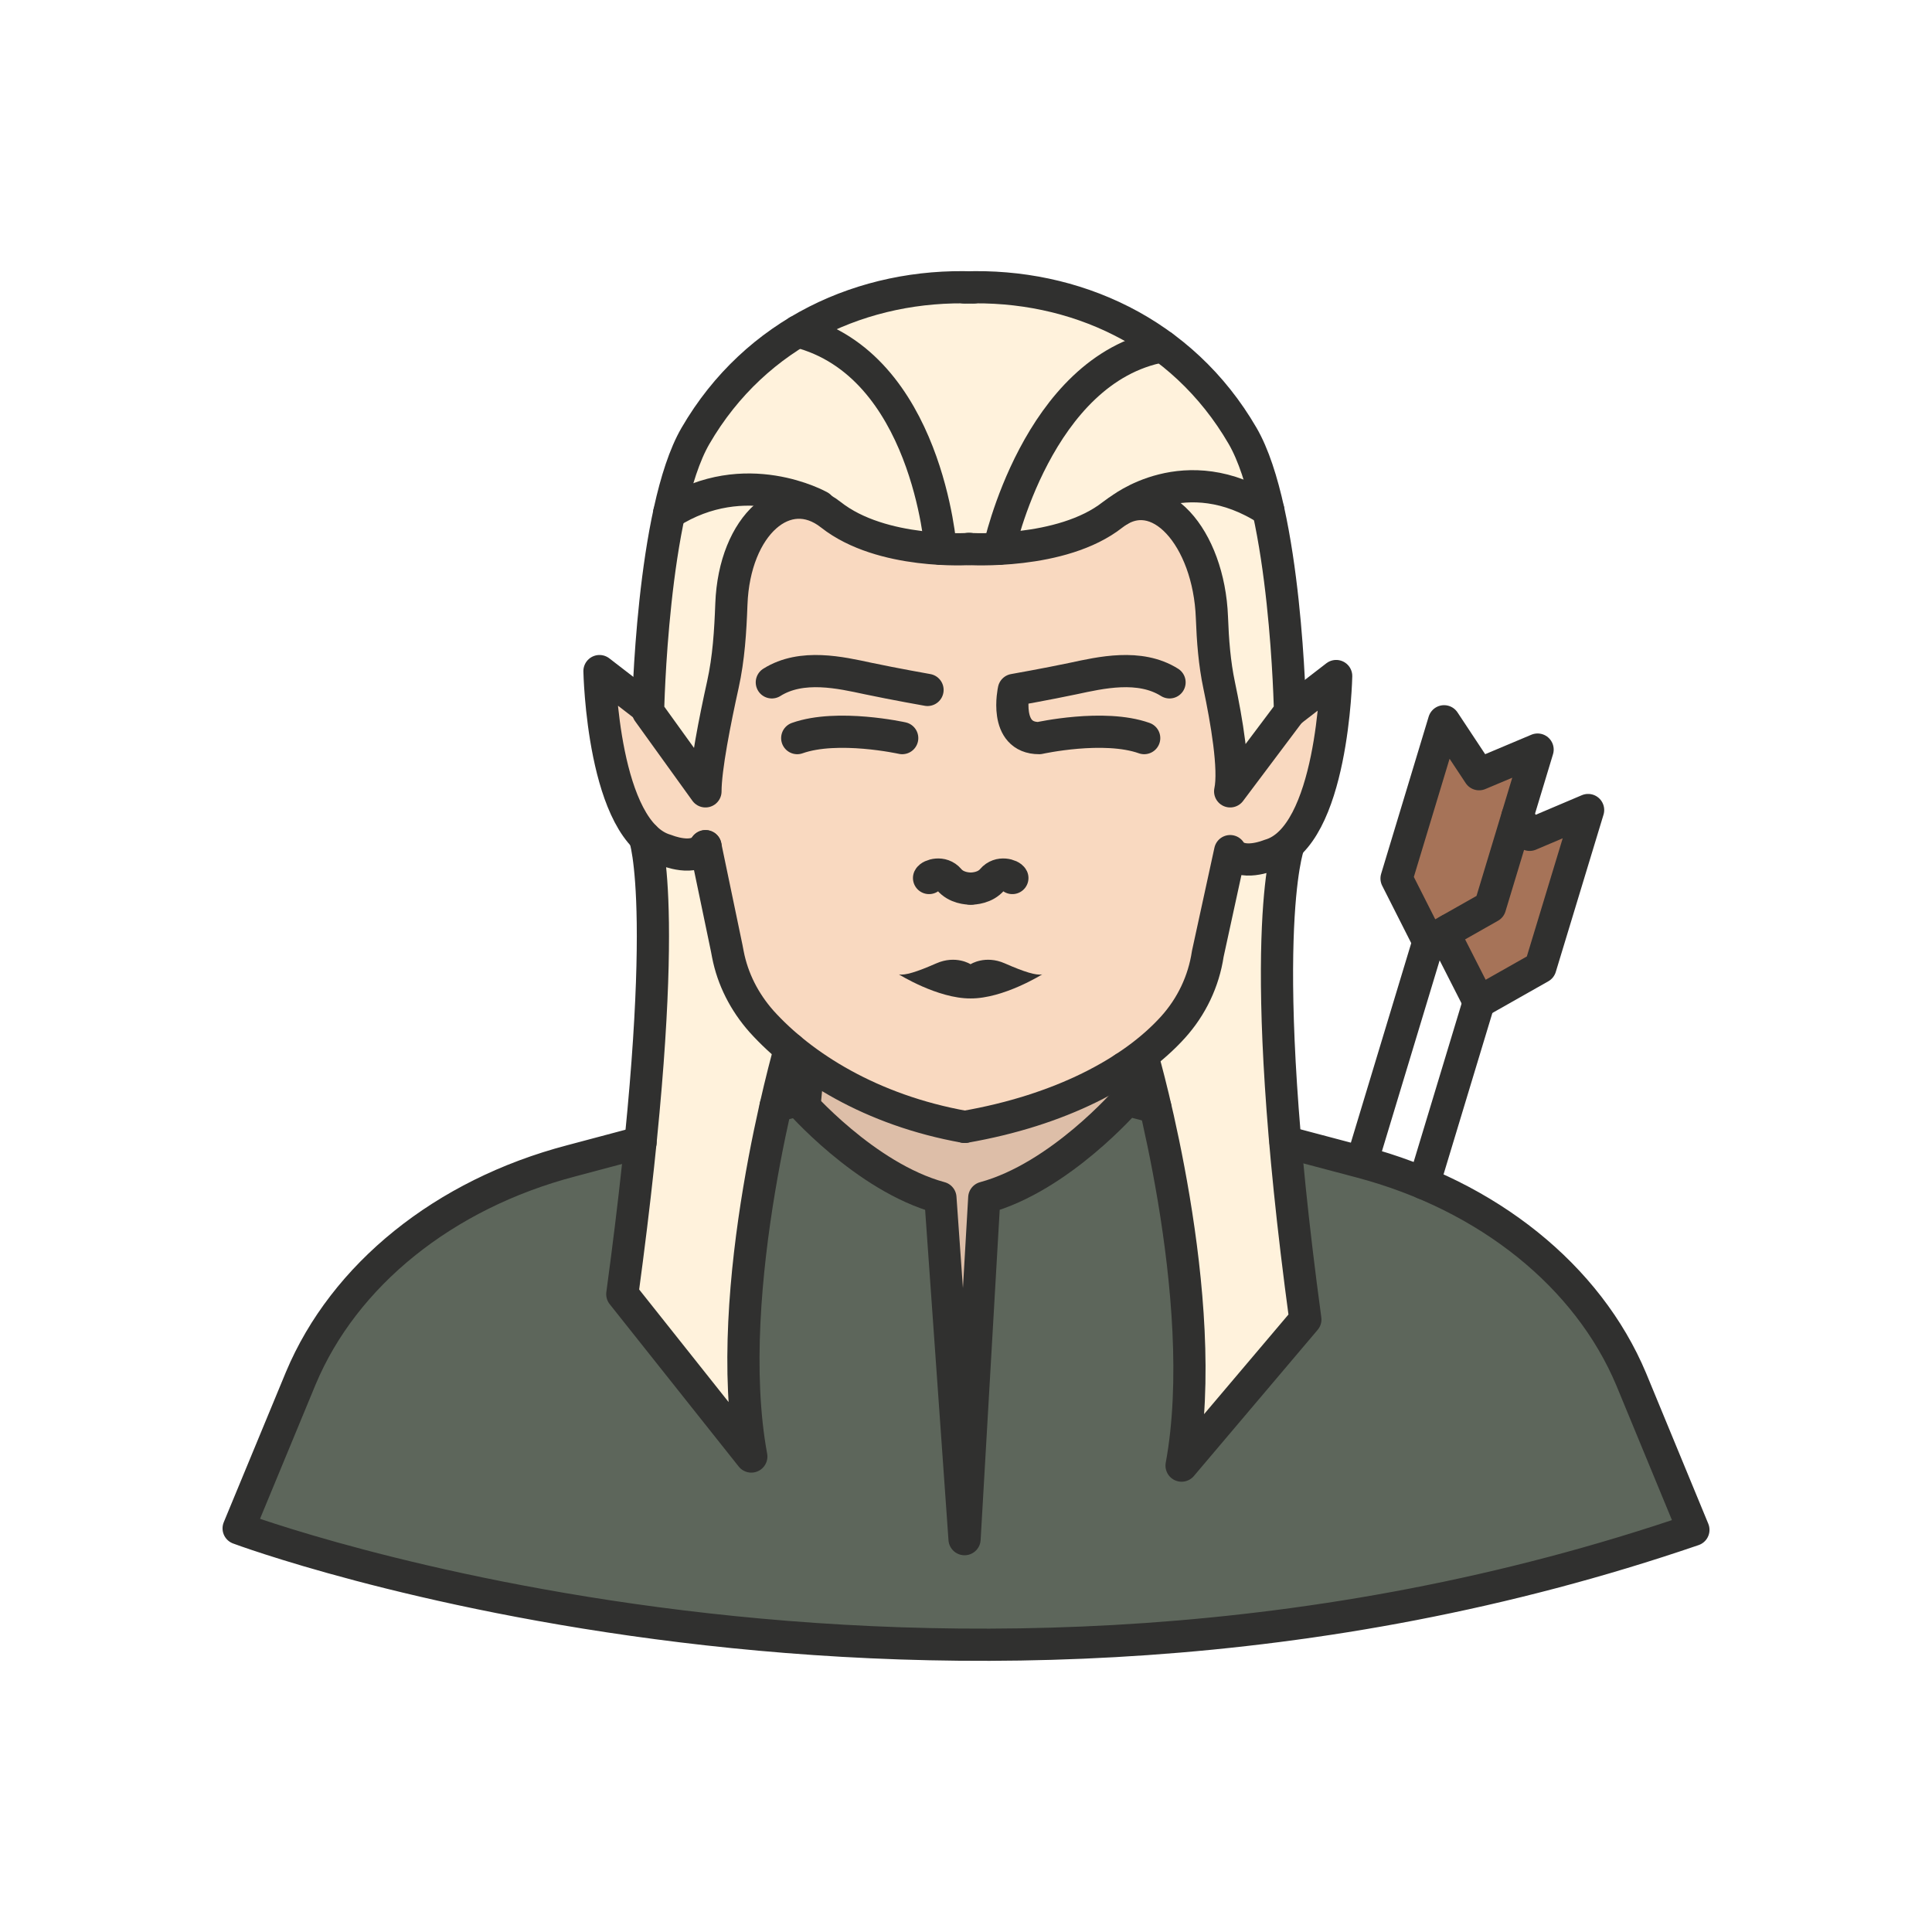
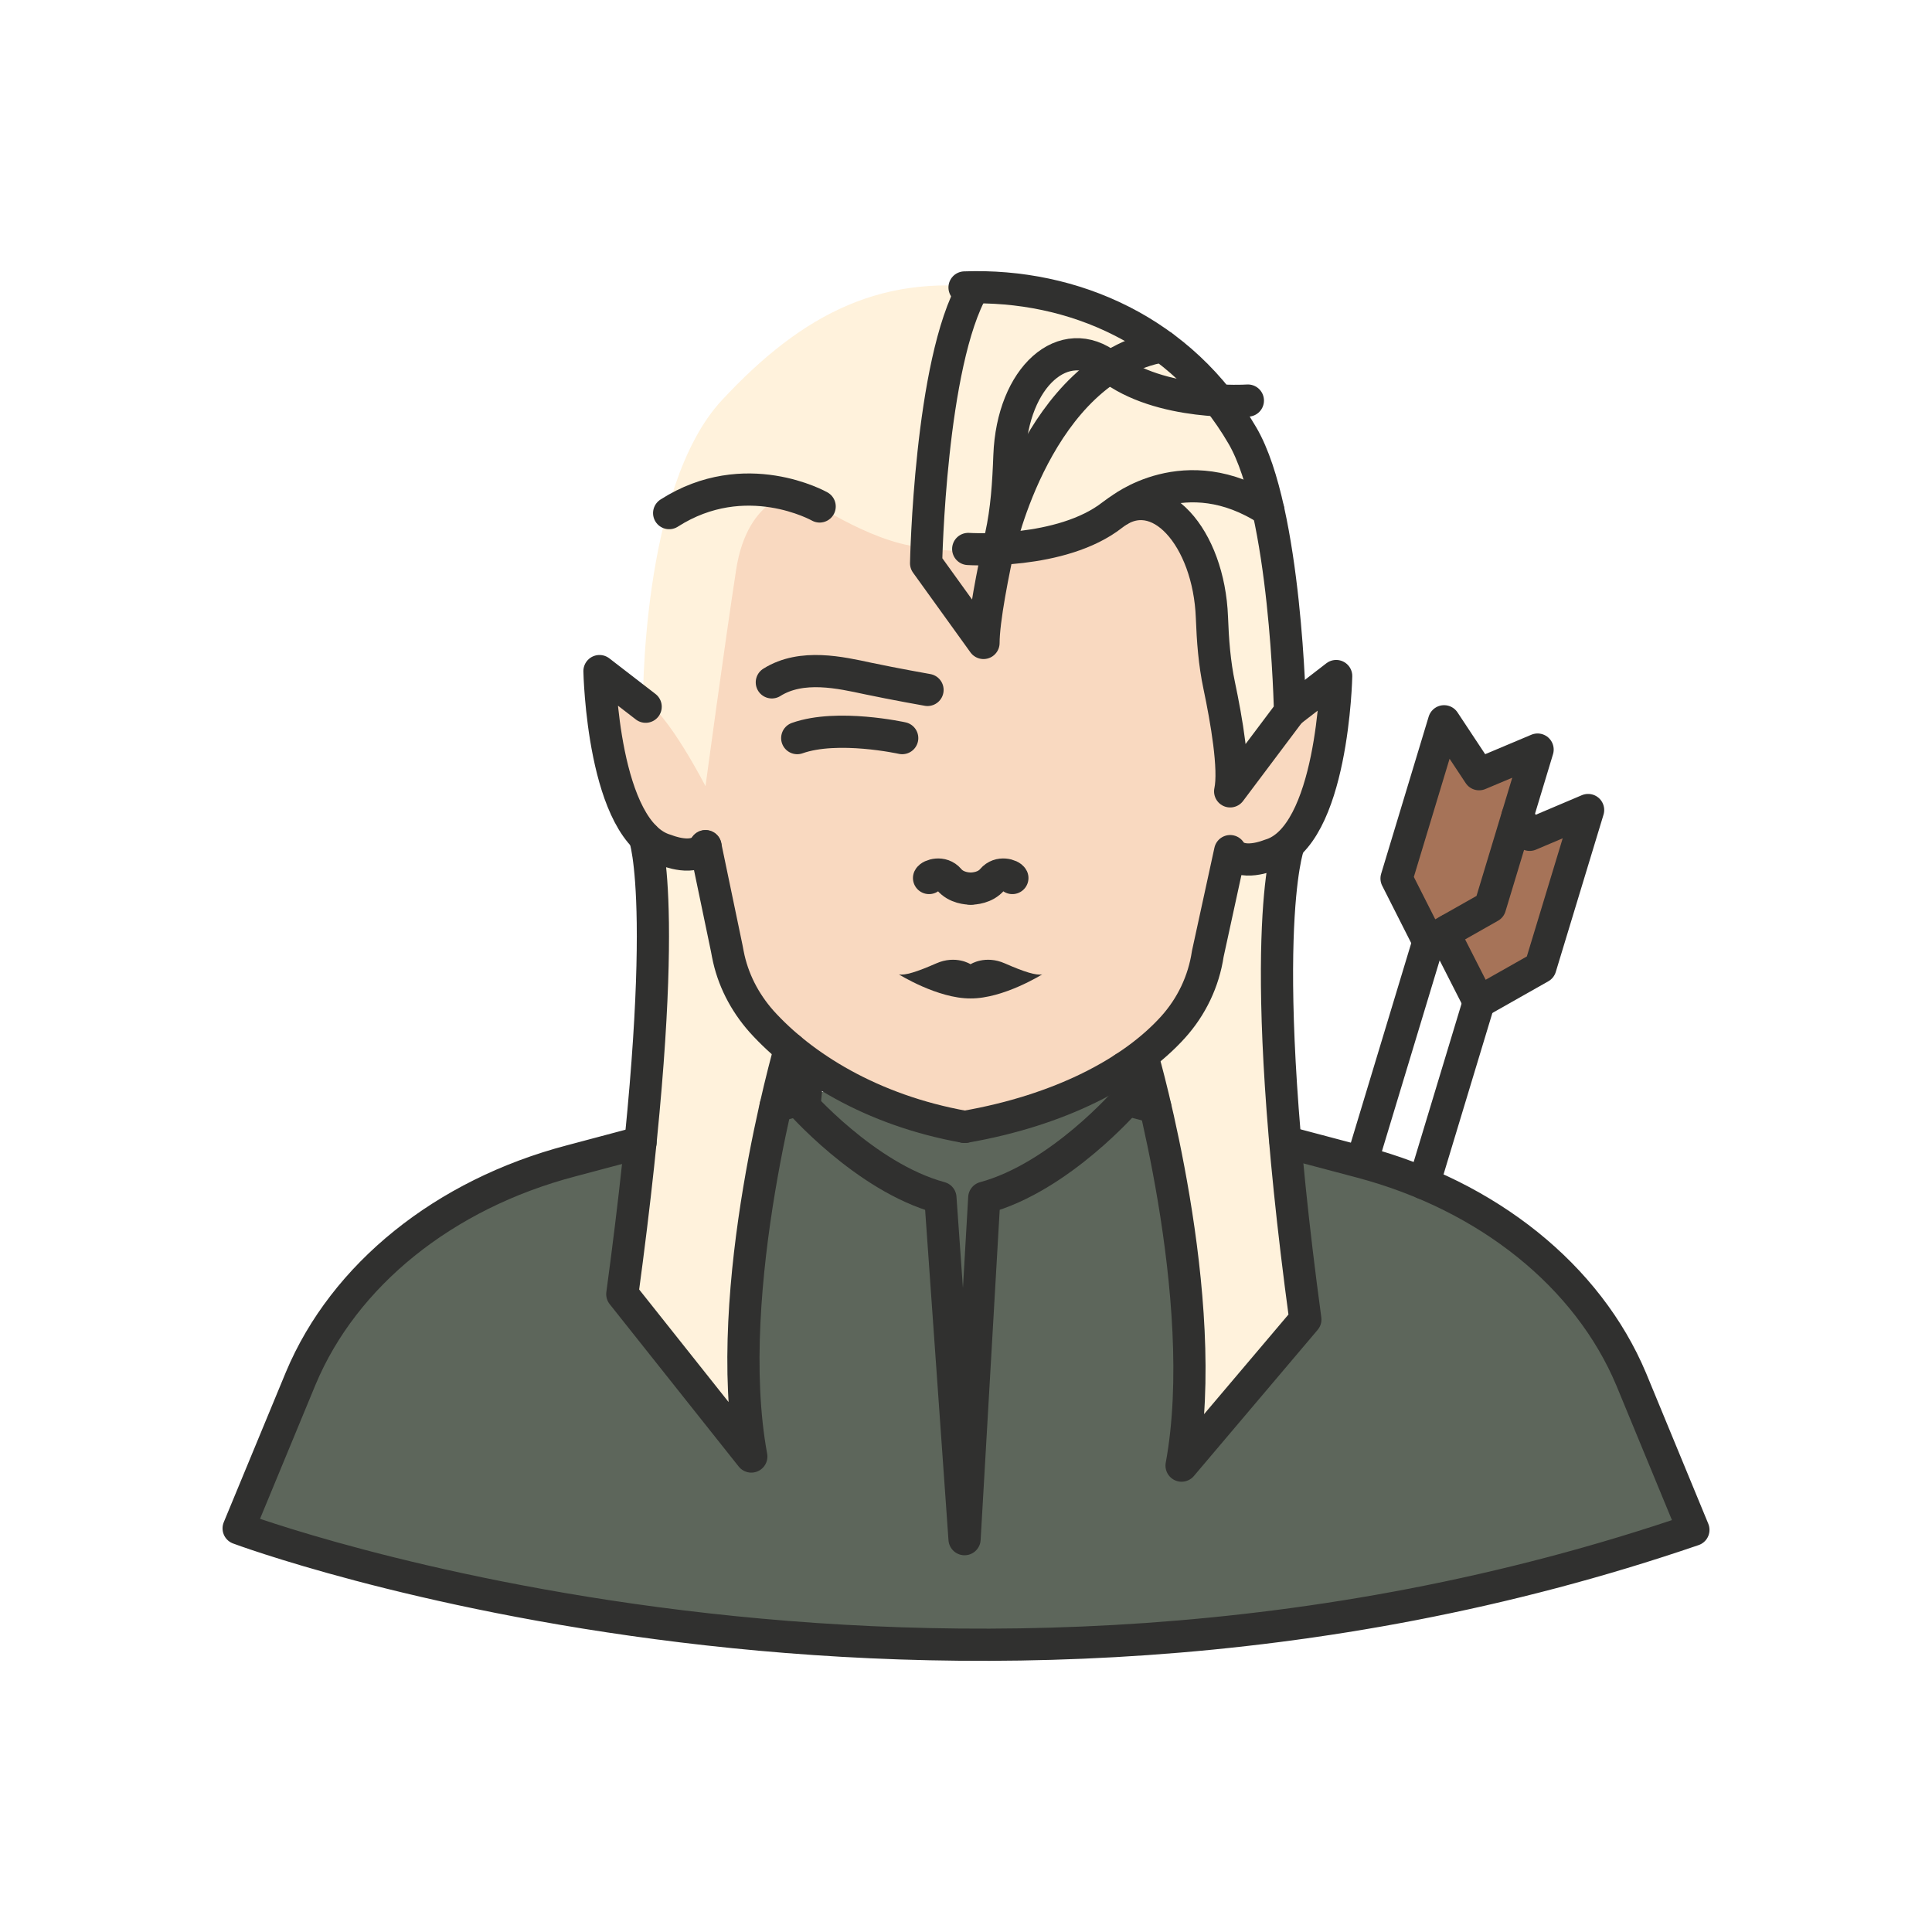
<svg xmlns="http://www.w3.org/2000/svg" style="enable-background:new 0 0 48 48;" version="1.1" viewBox="0 0 48 48" xml:space="preserve">
  <g id="Icons">
    <g>
      <polygon points="37.02,22.528 35.491,23.394 34.697,21.825 35.878,17.92     36.748,19.235 38.201,18.623   " style="fill:#A67358;" />
      <polyline points="36.009,23.103 35.944,23.324 36.744,24.896 38.27,24.032     39.456,20.125 38.004,20.741 37.7,20.281   " style="fill:#A67358;" />
      <path d="M19.789,27.148c0,0-3.421,1.063-6.285,1.895S8.638,31.441,7.533,34.104    s-1.604,3.99-1.604,3.99c11.955,3.923,24.003,3.885,36.142-0.086c0,0-1.002-3.814-2.48-5.384    s-3.74-3.145-6.886-4.133c-3.146-0.988-4.388-1.603-4.388-1.603L19.789,27.148z" style="fill:#5D665B;" />
      <path d="M19.789,26.019c0,0-1.876,6.83-1.123,10.235l-3.205-4.034    c0,0,0.77-9.427,0.641-12.037c-0.129-2.61-0.129-2.751-0.129-2.751l-0,0.14    c0,0-0.061-5.452,1.961-7.628s4.047-3.212,6.886-2.741c2.839,0.471,5.111,1.981,5.964,3.547    s1.142,6.239,1.266,7.754c0.124,1.516-0.653,6.123-0.233,8.397s0.615,5.948,0.615,5.948    l-3.374,3.779c0,0,1.275-3.581-0.741-10" style="fill:#FFF2DC;" />
-       <path d="M19.806,26.29c0,0-0.463,2.113,3.479,3.445l0.417,5.674l0.749-5.597    c0,0,2.431-1.047,3.261-2.304l0.713-1.118L19.806,26.29" style="fill:#DDBEA8;" />
      <path d="M19.818,12.233c0,0-1.24,0.044-1.529,1.924s-0.761,5.376-0.761,5.376    s-0.932-1.827-1.56-2.171c-0.628-0.345-1.074-0.566-1.074-0.566s-0.234,2.045,0.489,3.231    s1.581,1.656,2.146,1.205c0,0,0.514,2.185,0.663,2.884c0.149,0.7,0.663,1.206,1.437,1.97    c0.775,0.763,3.337,1.875,4.281,1.912c0.944,0.037,3.443-0.976,4.507-1.946    c1.064-0.969,1.421-1.574,1.704-2.875c0.283-1.301,0.428-1.965,0.428-1.965    s0.663,0.533,1.457-0.188c0.794-0.72,1.05-2.559,1.104-3.104c0.054-0.545,0.183-1.013,0.183-1.013    s-0.971,0.227-1.618,1.273s-1.02,1.358-1.02,1.358s-0.249-1.828-0.423-2.818    c-0.174-0.99-0.067-3.126-1.175-3.929c0,0-0.341-0.675-1.672,0.177    c-1.331,0.852-3.47,0.833-4.772,0.588C21.311,13.311,19.818,12.233,19.818,12.233z" style="fill:#F9D9C0;" />
      <path d="    M24.055,13.639c0,0,2.32,0.15,3.588-0.85c1.126-0.888,2.393,0.565,2.467,2.552    c0.021,0.568,0.063,1.135,0.181,1.691c0.18,0.854,0.392,2.075,0.272,2.629l1.487-1.98    c0,0-0.095-4.987-1.178-6.852c-1.502-2.587-4.198-3.786-6.908-3.687" style="fill:none;stroke:#30302F;stroke-width:0.8;stroke-linecap:round;stroke-linejoin:round;stroke-miterlimit:10;" />
-       <path d="    M24.187,7.142c-2.71-0.099-5.407,1.1-6.908,3.687c-1.082,1.865-1.178,6.852-1.178,6.852    l1.426,1.98c0-0.577,0.236-1.762,0.432-2.648c0.146-0.659,0.187-1.329,0.212-2.003    c0.073-1.972,1.363-3.095,2.472-2.221c1.268,1,3.452,0.85,3.452,0.85" style="fill:none;stroke:#30302F;stroke-width:0.8;stroke-linecap:round;stroke-linejoin:round;stroke-miterlimit:10;" />
+       <path d="    M24.187,7.142c-1.082,1.865-1.178,6.852-1.178,6.852    l1.426,1.98c0-0.577,0.236-1.762,0.432-2.648c0.146-0.659,0.187-1.329,0.212-2.003    c0.073-1.972,1.363-3.095,2.472-2.221c1.268,1,3.452,0.85,3.452,0.85" style="fill:none;stroke:#30302F;stroke-width:0.8;stroke-linecap:round;stroke-linejoin:round;stroke-miterlimit:10;" />
      <path d="    M32.05,17.681l1.147-0.885c0,0-0.079,4.011-1.656,4.45c0,0-0.719,0.3-0.978-0.1l-0.556,2.553    c-0.102,0.682-0.404,1.313-0.866,1.824c-1.01,1.117-2.807,2.064-5.173,2.474" style="fill:none;stroke:#30302F;stroke-width:0.8;stroke-linecap:round;stroke-linejoin:round;stroke-miterlimit:10;" />
      <path d="    M23.968,27.997c-2.326-0.414-4.045-1.508-5.048-2.62c-0.423-0.478-0.717-1.048-0.837-1.673    c-0.009-0.046-0.018-0.101-0.028-0.147l-0.528-2.533" style="fill:none;stroke:#30302F;stroke-width:0.8;stroke-linecap:round;stroke-linejoin:round;stroke-miterlimit:10;" />
      <path d="    M16.041,17.558l-1.147-0.885c0,0,0.078,4.011,1.656,4.45c0,0,0.719,0.3,0.978-0.1" style="fill:none;stroke:#30302F;stroke-width:0.8;stroke-linecap:round;stroke-linejoin:round;stroke-miterlimit:10;" />
      <path d="    M16.017,20.797c0,0,0.725,1.914-0.556,11.356l3.205,4.034c-0.766-4.152,0.962-10.133,0.962-10.133" style="fill:none;stroke:#30302F;stroke-width:0.8;stroke-linecap:round;stroke-linejoin:round;stroke-miterlimit:10;" />
      <path d="    M32.006,21.024c0,0-0.855,2.316,0.425,11.758l-3.075,3.631c0.766-4.152-0.962-10.133-0.962-10.133" style="fill:none;stroke:#30302F;stroke-width:0.8;stroke-linecap:round;stroke-linejoin:round;stroke-miterlimit:10;" />
      <path d="    M27.808,12.676c0,0,1.648-1.339,3.702,0" style="fill:none;stroke:#30302F;stroke-width:0.8;stroke-linecap:round;stroke-linejoin:round;stroke-miterlimit:10;" />
      <path d="    M20.364,12.583c0,0-1.846-1.047-3.739,0.165" style="fill:none;stroke:#30302F;stroke-width:0.8;stroke-linecap:round;stroke-linejoin:round;stroke-miterlimit:10;" />
      <path d="    M24.113,22.077c0.083,0,0.364-0.015,0.54-0.224c0.177-0.209,0.467-0.108,0.499-0.039" style="fill:none;stroke:#30302F;stroke-width:0.8;stroke-linecap:round;stroke-linejoin:round;stroke-miterlimit:10;" />
      <path d="    M24.121,22.077c-0.083,0-0.364-0.015-0.54-0.224c-0.177-0.209-0.467-0.108-0.499-0.039" style="fill:none;stroke:#30302F;stroke-width:0.8;stroke-linecap:round;stroke-linejoin:round;stroke-miterlimit:10;" />
-       <path d="    M29.057,16.953c-0.745-0.469-1.721-0.238-2.388-0.096c-0.668,0.141-1.48,0.284-1.48,0.284    s-0.268,1.198,0.63,1.197c0,0,1.605-0.356,2.608,0" style="fill:none;stroke:#30302F;stroke-width:0.8;stroke-linecap:round;stroke-linejoin:round;stroke-miterlimit:10;" />
      <path d="    M22.415,18.338c0,0-1.605-0.356-2.608,0" style="fill:none;stroke:#30302F;stroke-width:0.8;stroke-linecap:round;stroke-linejoin:round;stroke-miterlimit:10;" />
      <path d="    M19.176,16.953c0.745-0.469,1.721-0.238,2.388-0.096c0.668,0.141,1.48,0.284,1.48,0.284" style="fill:none;stroke:#30302F;stroke-width:0.8;stroke-linecap:round;stroke-linejoin:round;stroke-miterlimit:10;" />
      <path d="    M24.819,13.636c0,0,0.951-4.463,4.062-5.034" style="fill:none;stroke:#30302F;stroke-width:0.8;stroke-linecap:round;stroke-linejoin:round;stroke-miterlimit:10;" />
-       <path d="    M23.371,13.636c0,0-0.335-4.584-3.553-5.401" style="fill:none;stroke:#30302F;stroke-width:0.8;stroke-linecap:round;stroke-linejoin:round;stroke-miterlimit:10;" />
      <path d="M24.965,23.935c-0.489-0.215-0.852,0.021-0.852,0.021    s-0.363-0.236-0.852-0.021c-0.489,0.215-0.782,0.304-0.929,0.273c0,0,0.964,0.603,1.781,0.598    c0.817,0.005,1.781-0.598,1.781-0.598C25.747,24.239,25.453,24.15,24.965,23.935z" style="fill:#30302F;" />
      <polyline points="    27.931,26.534 27.995,27.325 28.703,27.509   " style="fill:none;stroke:#30302F;stroke-width:0.8;stroke-linecap:round;stroke-linejoin:round;stroke-miterlimit:10;" />
      <polyline points="    20.079,26.516 20.005,27.288 19.83,27.334 19.27,27.481   " style="fill:none;stroke:#30302F;stroke-width:0.8;stroke-linecap:round;stroke-linejoin:round;stroke-miterlimit:10;" />
      <path d="    M31.939,28.373l1.876,0.497c3.154,0.837,5.636,2.832,6.712,5.397l1.545,3.742    C23.251,44.453,5.929,37.972,5.929,37.972l1.545-3.733c1.076-2.565,3.558-4.569,6.712-5.397    l1.728-0.46" style="fill:none;stroke:#30302F;stroke-width:0.8;stroke-linecap:round;stroke-linejoin:round;stroke-miterlimit:10;" />
      <path d="    M27.995,27.324c0,0-1.659,1.924-3.541,2.433l-0.49,8.483l-0.6-8.483    c-1.882-0.51-3.541-2.433-3.541-2.433" style="fill:none;stroke:#30302F;stroke-width:0.8;stroke-linecap:round;stroke-linejoin:round;stroke-miterlimit:10;" />
      <polygon points="    37.02,22.528 35.491,23.394 34.697,21.825 35.878,17.92 36.748,19.235 38.201,18.623   " style="fill:none;stroke:#30302F;stroke-width:0.8;stroke-linecap:round;stroke-linejoin:round;stroke-miterlimit:10;" />
      <line style="fill:none;stroke:#30302F;stroke-width:0.8;stroke-linecap:round;stroke-linejoin:round;stroke-miterlimit:10;" x1="35.491" x2="33.863" y1="23.394" y2="28.777" />
      <polyline points="    36.009,23.103 35.944,23.324 36.744,24.896 38.27,24.032 39.456,20.125 38.004,20.741     37.7,20.281   " style="fill:none;stroke:#30302F;stroke-width:0.8;stroke-linecap:round;stroke-linejoin:round;stroke-miterlimit:10;" />
      <line style="fill:none;stroke:#30302F;stroke-width:0.8;stroke-linecap:round;stroke-linejoin:round;stroke-miterlimit:10;" x1="36.742" x2="35.379" y1="24.895" y2="29.401" />
    </g>
  </g>
</svg>